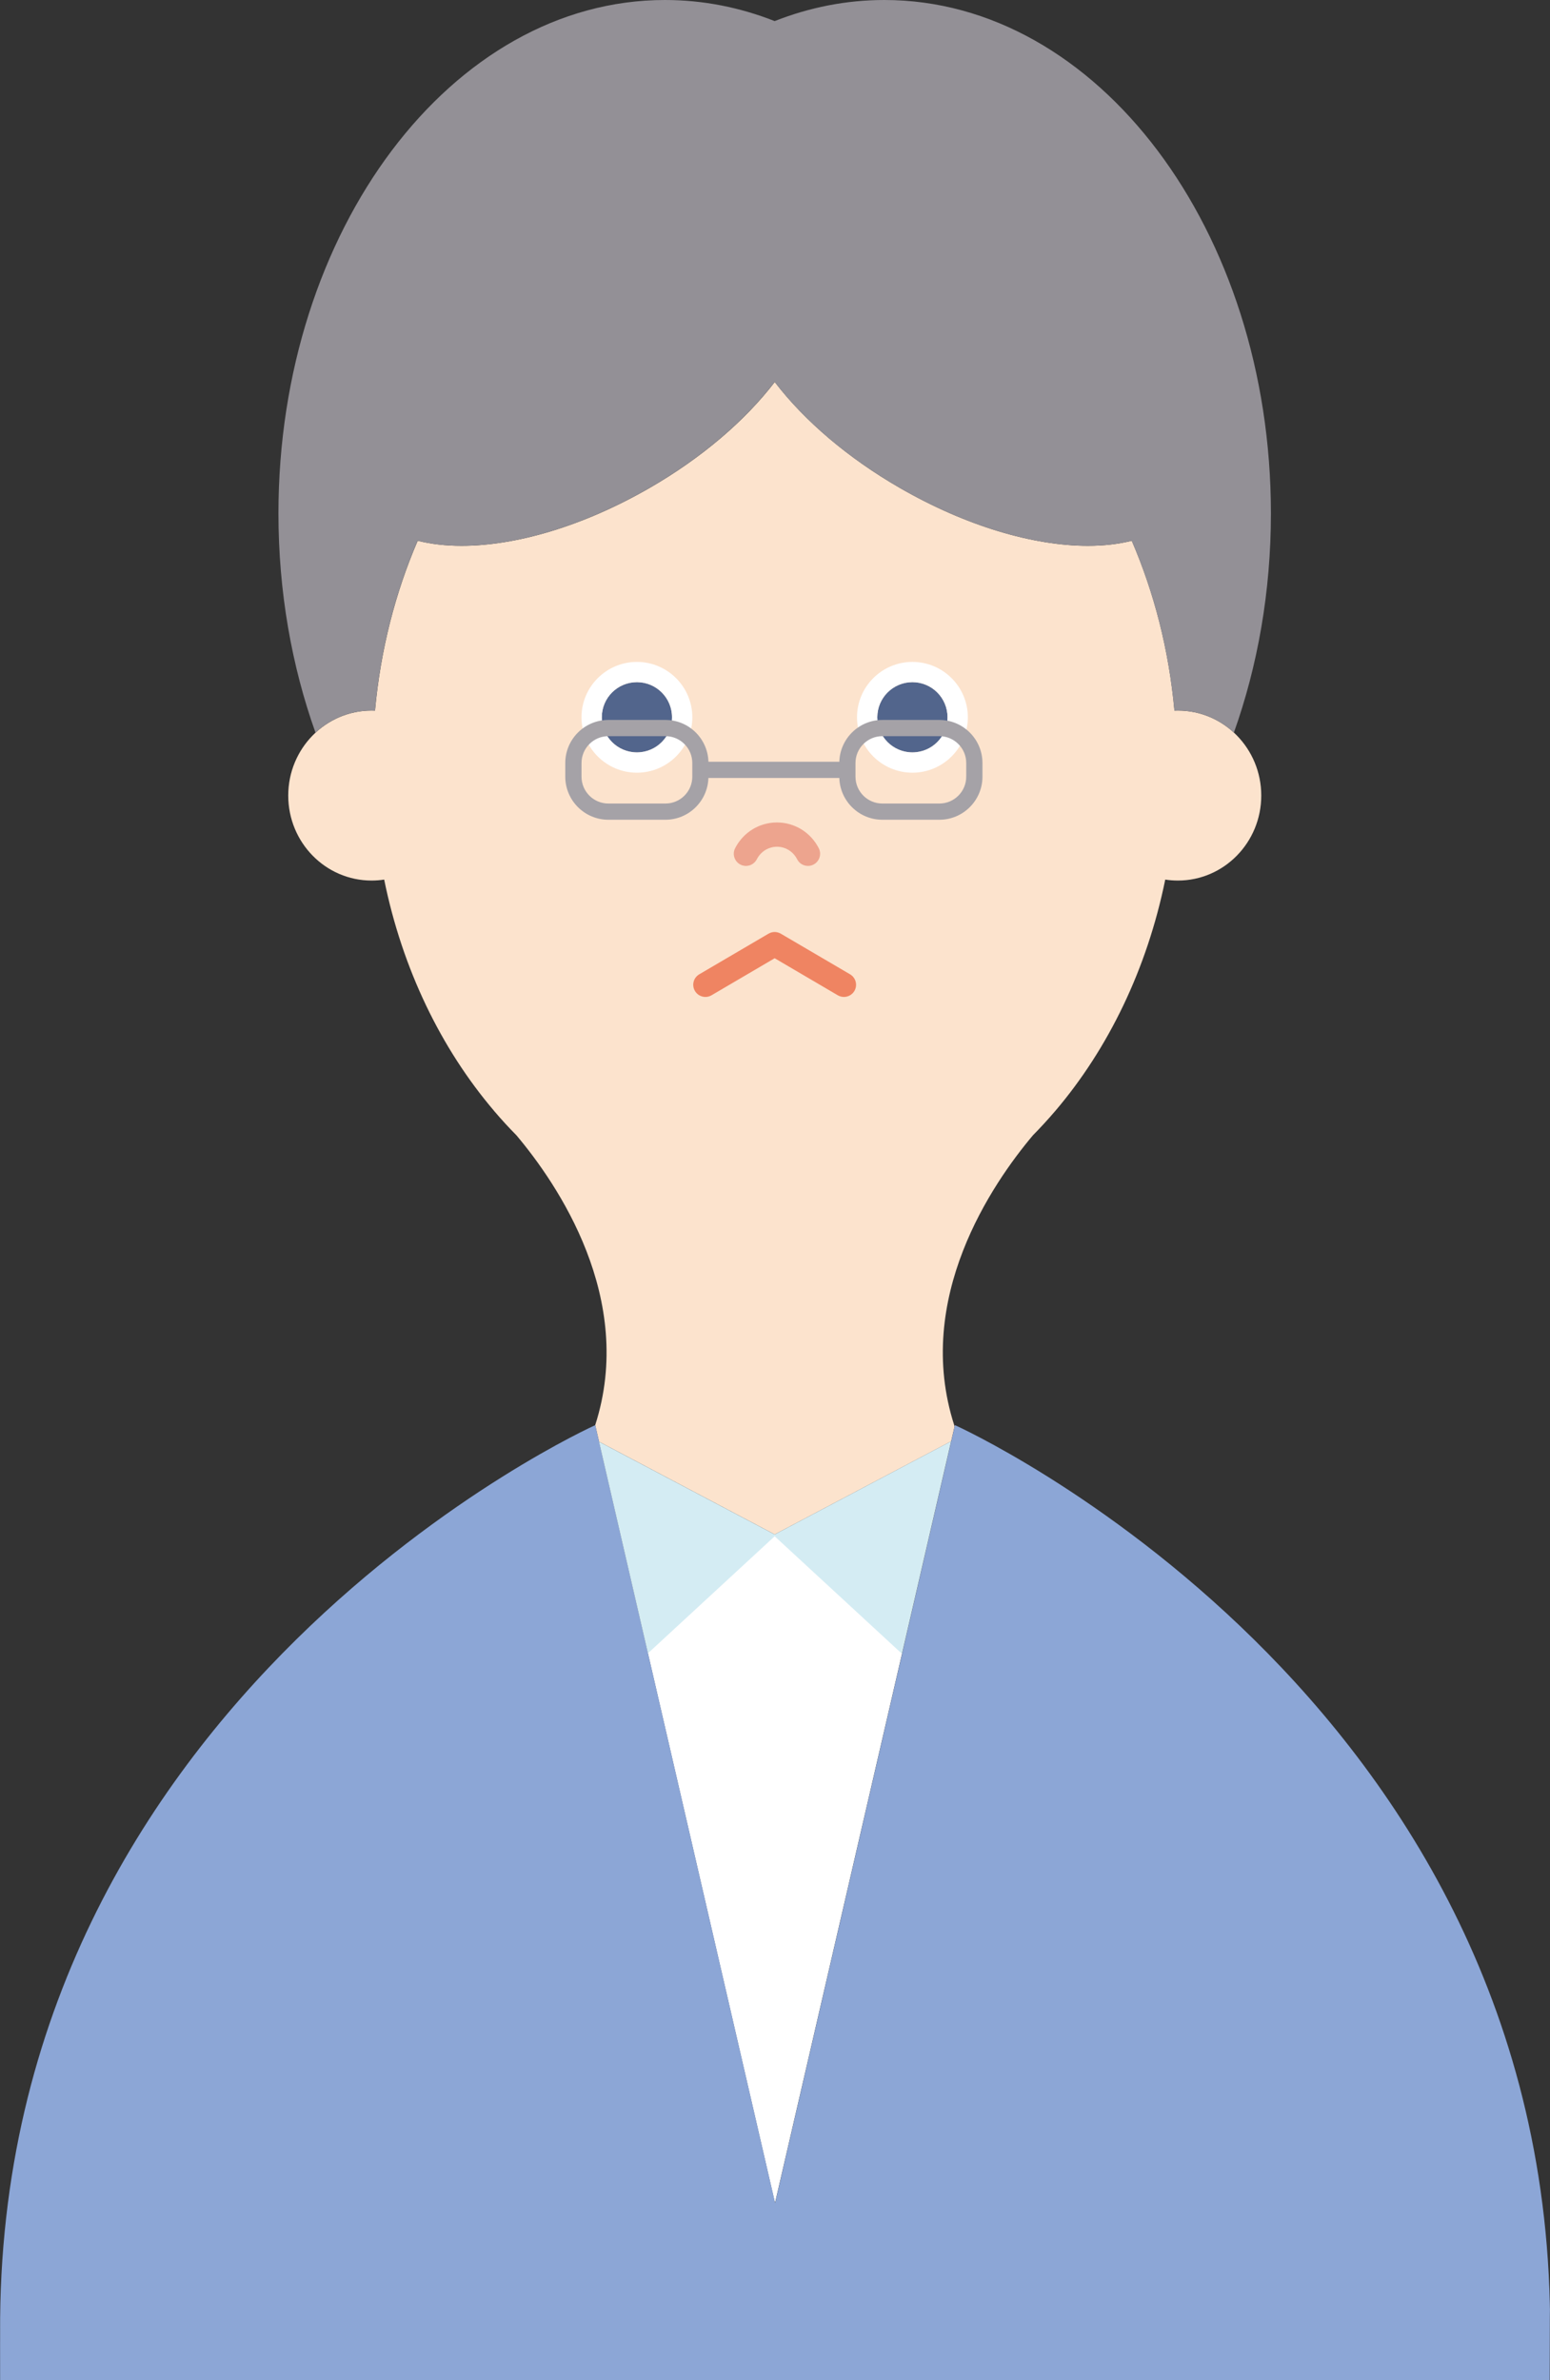
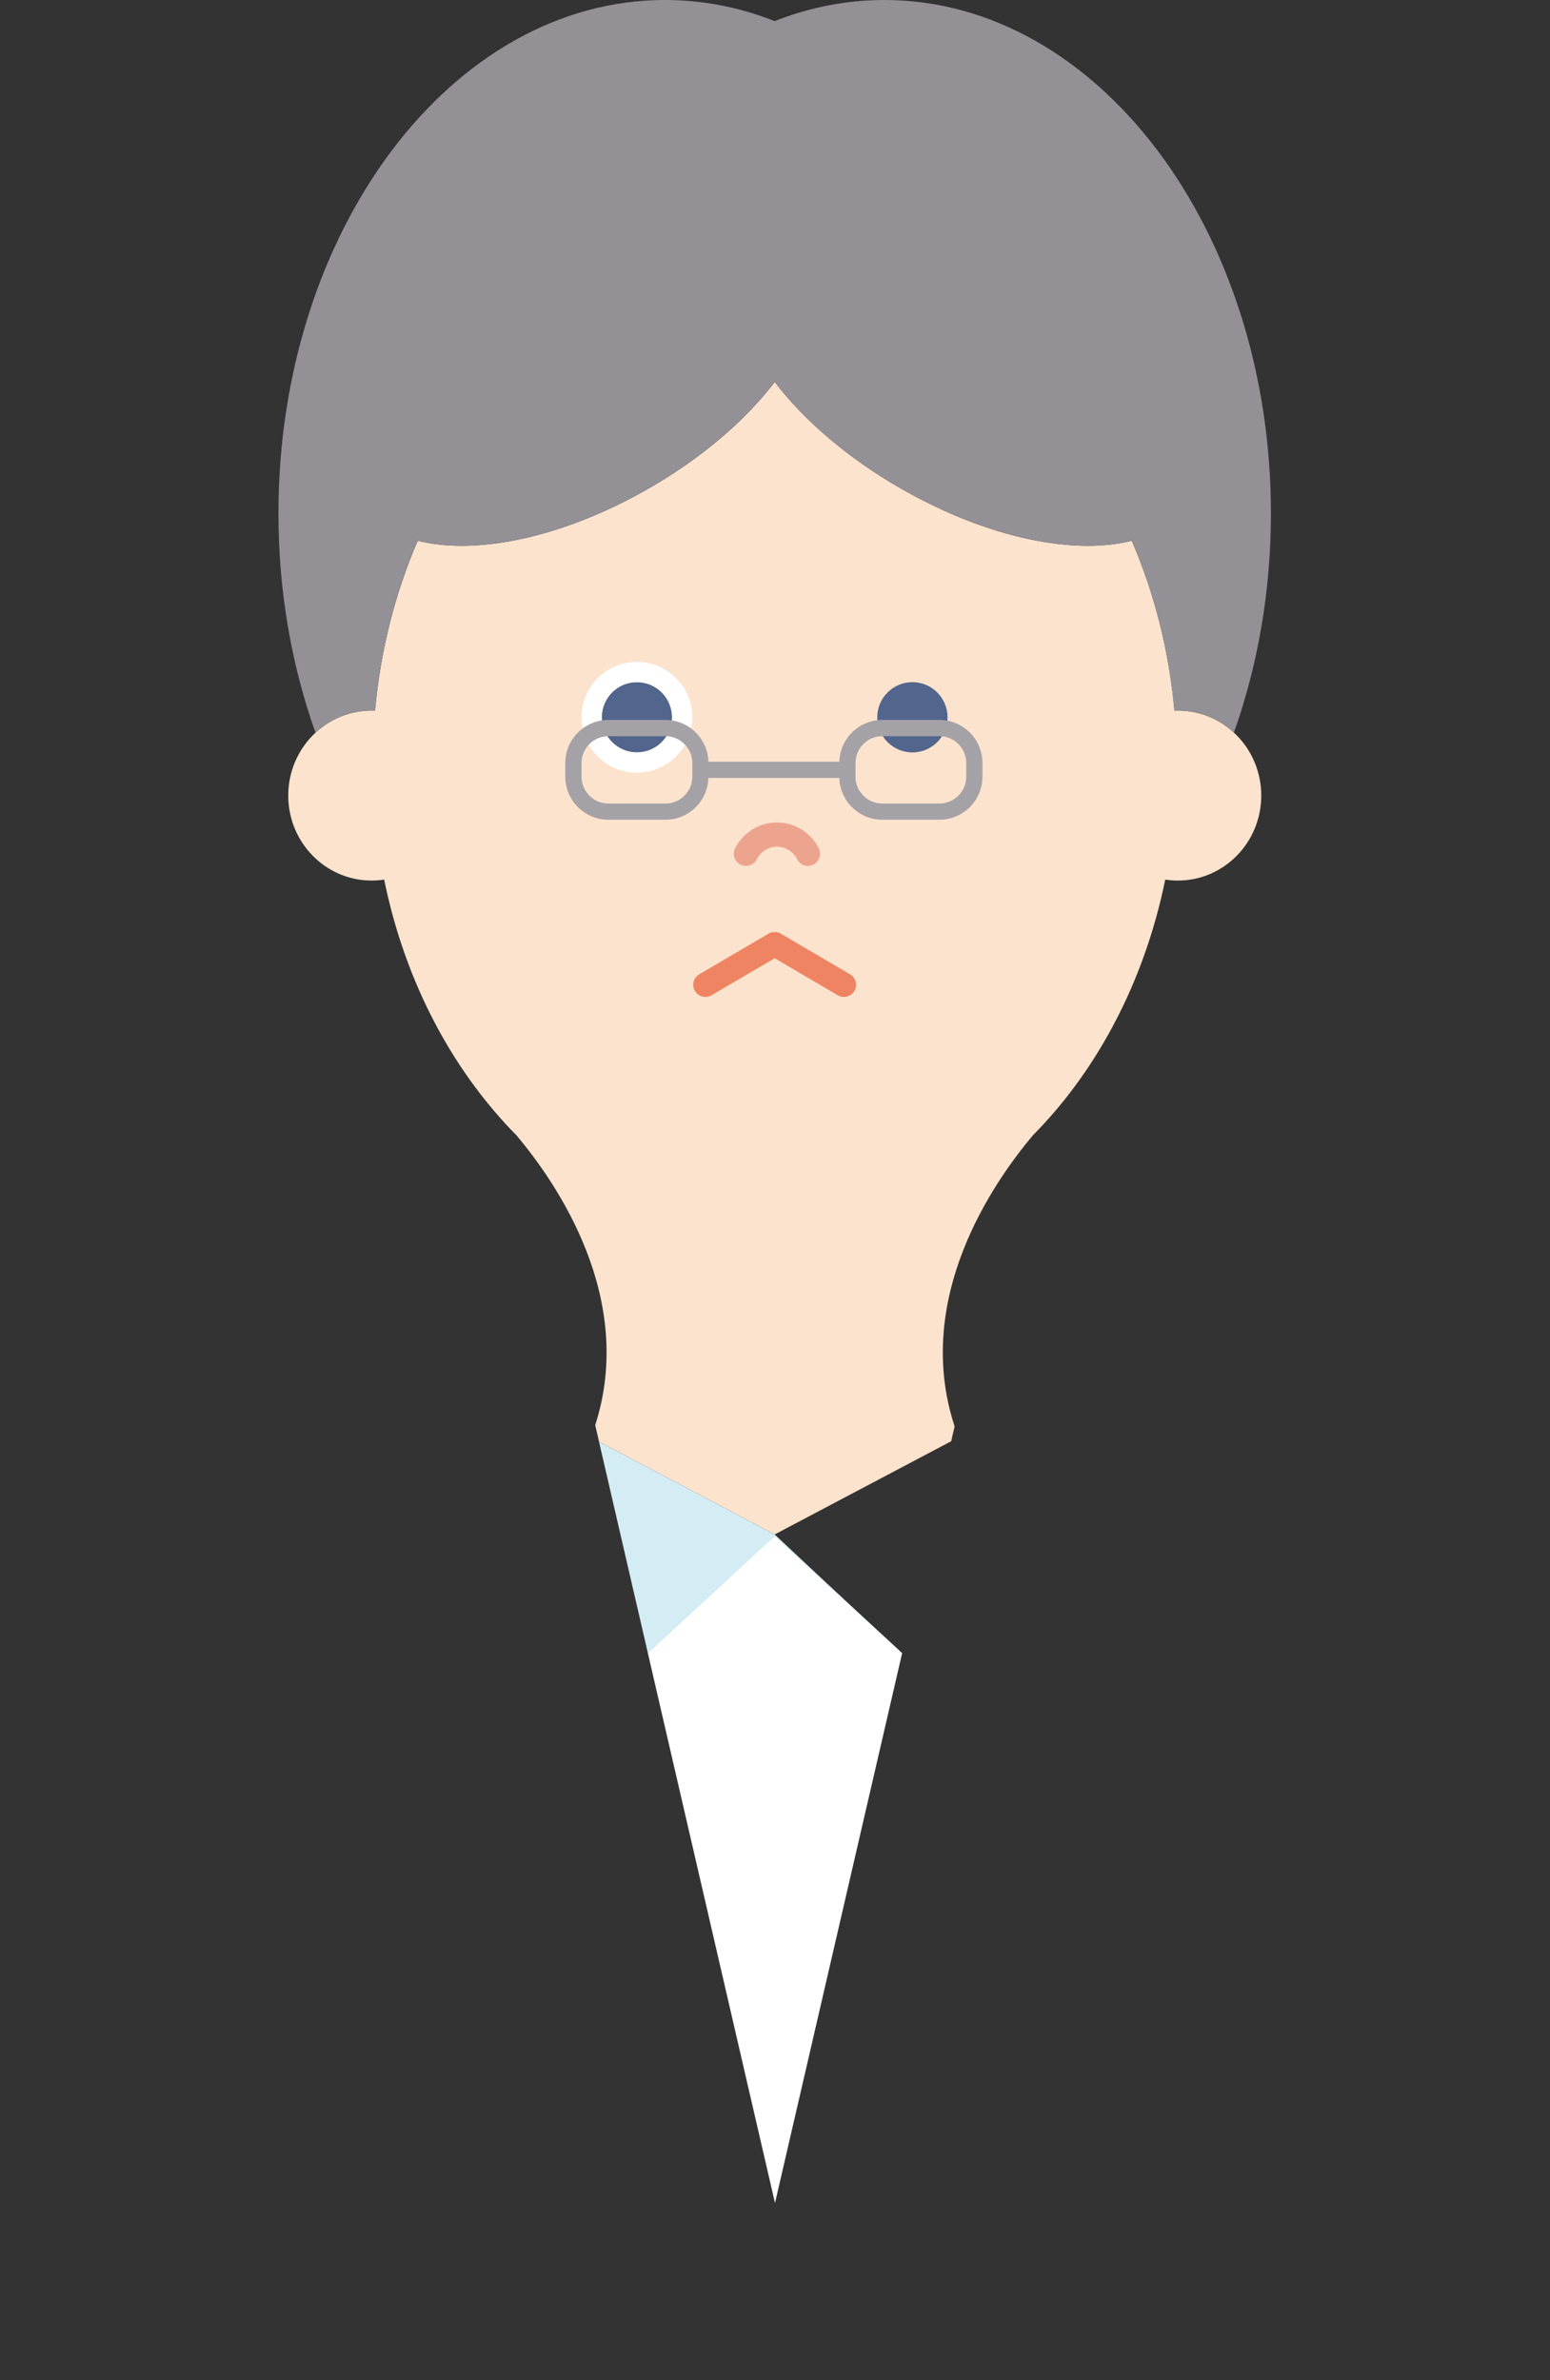
<svg xmlns="http://www.w3.org/2000/svg" width="56" height="86" viewBox="0 0 56 86" fill="none">
  <rect x="0" y="0" width="56" height="86" fill="#333333" stroke="none" />
  <g clip-path="url(#clip0_27585_3405)">
    <path d="M42.552 31.816C42.398 31.816 42.246 31.804 42.099 31.781C41.441 35.011 40.042 37.889 38.13 40.136H38.132C38.132 40.136 38.127 40.141 38.12 40.147C37.862 40.449 37.596 40.74 37.32 41.019C35.844 42.771 33.001 46.917 34.475 51.494C34.48 51.509 34.483 51.523 34.489 51.538L34.365 52.075L27.989 55.442L21.642 52.09L21.505 51.495C21.505 51.495 21.504 51.495 21.503 51.495C22.977 46.919 20.133 42.772 18.658 41.02C18.382 40.741 18.116 40.451 17.858 40.148C17.851 40.141 17.846 40.136 17.846 40.136H17.849C15.936 37.889 14.536 35.011 13.88 31.781C13.732 31.804 13.58 31.816 13.426 31.816C11.762 31.816 10.414 30.441 10.414 28.745C10.414 27.049 11.762 25.674 13.426 25.674C13.468 25.674 13.508 25.675 13.549 25.677C13.748 23.484 14.283 21.412 15.091 19.539C15.571 19.659 16.102 19.721 16.675 19.721C18.636 19.721 21.069 19.016 23.478 17.626C25.333 16.555 26.908 15.217 27.991 13.803C29.074 15.217 30.648 16.555 32.504 17.626C34.912 19.016 37.346 19.721 39.306 19.721C39.88 19.721 40.411 19.659 40.89 19.539C41.698 21.413 42.233 23.484 42.432 25.677C42.473 25.675 42.514 25.674 42.556 25.674C44.219 25.674 45.568 27.049 45.568 28.745C45.568 30.441 44.219 31.816 42.556 31.816H42.552Z" fill="#FCE3CD" />
    <path d="M42.553 25.673C42.511 25.673 42.47 25.674 42.429 25.676C42.23 23.483 41.695 21.411 40.887 19.538C40.407 19.659 39.876 19.72 39.304 19.72C37.343 19.72 34.909 19.015 32.501 17.625C30.646 16.554 29.07 15.216 27.988 13.802C26.904 15.216 25.33 16.554 23.475 17.625C21.066 19.015 18.633 19.72 16.672 19.72C16.099 19.72 15.567 19.659 15.088 19.538C14.28 21.412 13.746 23.483 13.547 25.676C13.506 25.674 13.465 25.673 13.423 25.673C12.643 25.673 11.933 25.975 11.398 26.471C10.541 24.068 10.06 21.383 10.06 18.551C10.06 8.322 16.324 0 24.025 0C25.401 0 26.731 0.267 27.988 0.762C29.244 0.267 30.574 0 31.951 0C39.652 0 45.917 8.322 45.917 18.551C45.917 21.383 45.436 24.068 44.579 26.471C44.044 25.975 43.334 25.673 42.554 25.673H42.553Z" fill="#939096" />
    <path d="M27.988 33.675C27.911 33.675 27.835 33.695 27.765 33.736L25.263 35.204C25.053 35.327 24.984 35.596 25.107 35.804C25.229 36.013 25.498 36.083 25.707 35.961L27.988 34.623L30.268 35.961C30.477 36.083 30.746 36.013 30.869 35.804C30.991 35.595 30.921 35.327 30.713 35.204L28.21 33.736C28.142 33.696 28.064 33.675 27.988 33.675Z" fill="#EF8462" />
    <path d="M23.011 27.186C22.31 27.186 21.742 26.618 21.742 25.917C21.742 25.216 22.31 24.648 23.011 24.648C23.712 24.648 24.28 25.216 24.28 25.917C24.28 26.618 23.712 27.186 23.011 27.186Z" fill="#52658C" />
    <path d="M23.011 24.647C22.31 24.647 21.742 25.215 21.742 25.916C21.742 26.617 22.31 27.186 23.011 27.186C23.712 27.186 24.28 26.617 24.28 25.916C24.28 25.215 23.712 24.647 23.011 24.647ZM23.011 23.916C24.114 23.916 25.013 24.814 25.013 25.917C25.013 27.021 24.114 27.919 23.011 27.919C21.907 27.919 21.009 27.021 21.009 25.917C21.009 24.814 21.907 23.916 23.011 23.916Z" fill="white" />
    <path d="M32.964 27.186C32.263 27.186 31.695 26.618 31.695 25.917C31.695 25.216 32.263 24.648 32.964 24.648C33.665 24.648 34.233 25.216 34.233 25.917C34.233 26.618 33.665 27.186 32.964 27.186Z" fill="#52658C" />
-     <path d="M32.965 24.647C32.264 24.647 31.696 25.215 31.696 25.916C31.696 26.617 32.264 27.186 32.965 27.186C33.666 27.186 34.234 26.617 34.234 25.916C34.234 25.215 33.666 24.647 32.965 24.647ZM32.965 23.916C34.069 23.916 34.967 24.814 34.967 25.917C34.967 27.021 34.069 27.919 32.965 27.919C31.861 27.919 30.963 27.021 30.963 25.917C30.963 24.814 31.861 23.916 32.965 23.916Z" fill="white" />
    <path d="M26.951 31.287C27.111 31.287 27.265 31.199 27.343 31.047C27.486 30.768 27.765 30.594 28.072 30.594C28.379 30.594 28.658 30.768 28.8 31.047C28.91 31.263 29.174 31.349 29.39 31.239C29.606 31.128 29.692 30.864 29.582 30.648C29.288 30.074 28.71 29.717 28.071 29.717C27.431 29.717 26.853 30.074 26.559 30.648C26.449 30.864 26.535 31.128 26.751 31.239C26.815 31.271 26.883 31.287 26.95 31.287H26.951Z" fill="#EDA48E" />
    <path d="M27.969 55.493H28.006L32.594 59.729L28 79.6L23.402 59.71L27.969 55.493Z" fill="white" />
    <path d="M21.98 26.013H24.042C24.884 26.013 25.571 26.686 25.595 27.523H30.324C30.348 26.687 31.036 26.013 31.878 26.013H33.939C34.797 26.013 35.495 26.711 35.495 27.569V28.063C35.495 28.921 34.797 29.619 33.939 29.619H31.878C31.036 29.619 30.349 28.946 30.324 28.109H25.594C25.569 28.945 24.882 29.619 24.041 29.619H21.979C21.122 29.619 20.423 28.921 20.423 28.063V27.569C20.423 26.711 21.121 26.013 21.979 26.013H21.98ZM30.908 28.063C30.908 28.598 31.343 29.033 31.878 29.033H33.939C34.474 29.033 34.909 28.598 34.909 28.063V27.569C34.909 27.034 34.474 26.599 33.939 26.599H31.878C31.343 26.599 30.908 27.034 30.908 27.569V28.063ZM21.01 28.063C21.01 28.598 21.445 29.033 21.98 29.033H24.042C24.578 29.033 25.012 28.598 25.012 28.063V27.569C25.012 27.034 24.578 26.599 24.042 26.599H21.98C21.445 26.599 21.01 27.034 21.01 27.569V28.063Z" fill="#A5A2A7" />
-     <path d="M0.003 84.5C0.003 84.5 0.004 84.922 0.004 84.301C-0.136 61.212 21.506 51.493 21.506 51.493L28.004 79.599L34.502 51.493C34.502 51.493 56.143 61.213 56.003 84.301C56.003 84.301 55.996 81.377 55.99 86H0.004L0.003 84.5Z" fill="#8CA6D6" />
-     <path d="M32.588 59.755L27.988 55.508L23.409 59.737L21.641 52.09L27.988 55.442L34.364 52.074L32.588 59.755Z" fill="#D4ECF3" />
+     <path d="M32.588 59.755L27.988 55.508L23.409 59.737L21.641 52.09L27.988 55.442L32.588 59.755Z" fill="#D4ECF3" />
  </g>
  <defs>
    <clipPath id="clip0_27585_3405">
      <rect width="56" height="86" fill="white" transform="matrix(-1 0 0 1 56 0)" />
    </clipPath>
  </defs>
</svg>